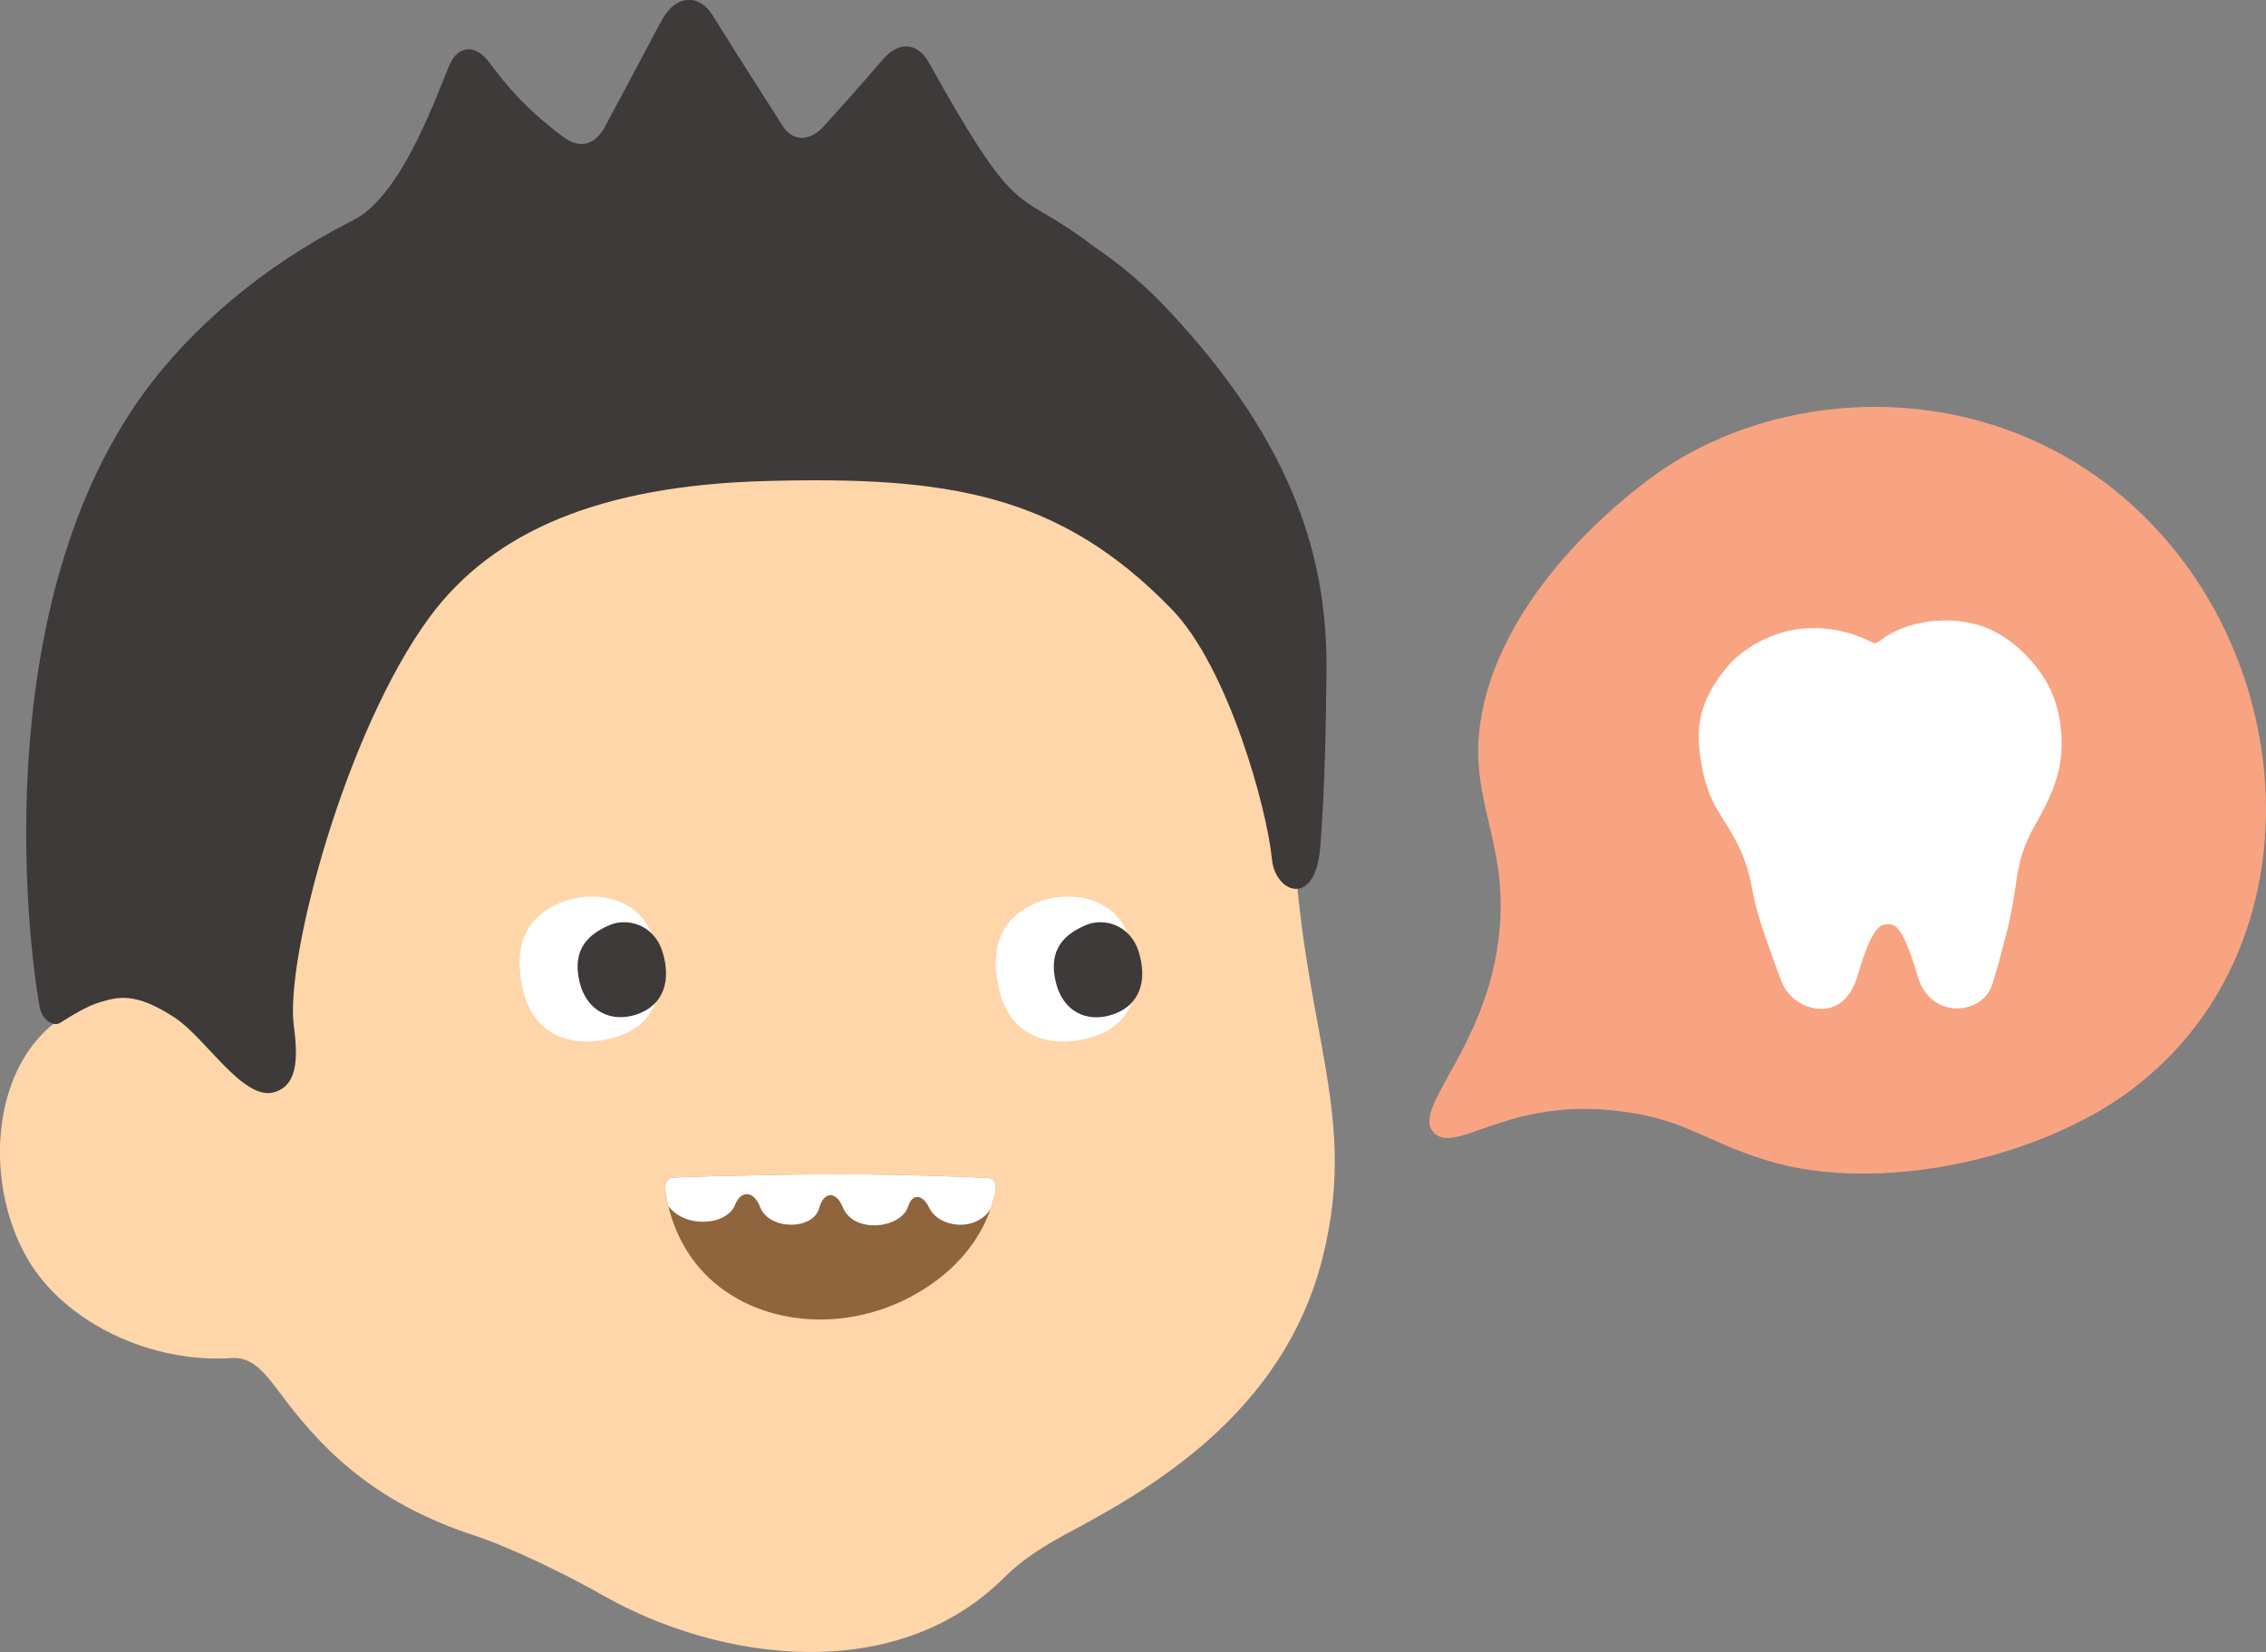
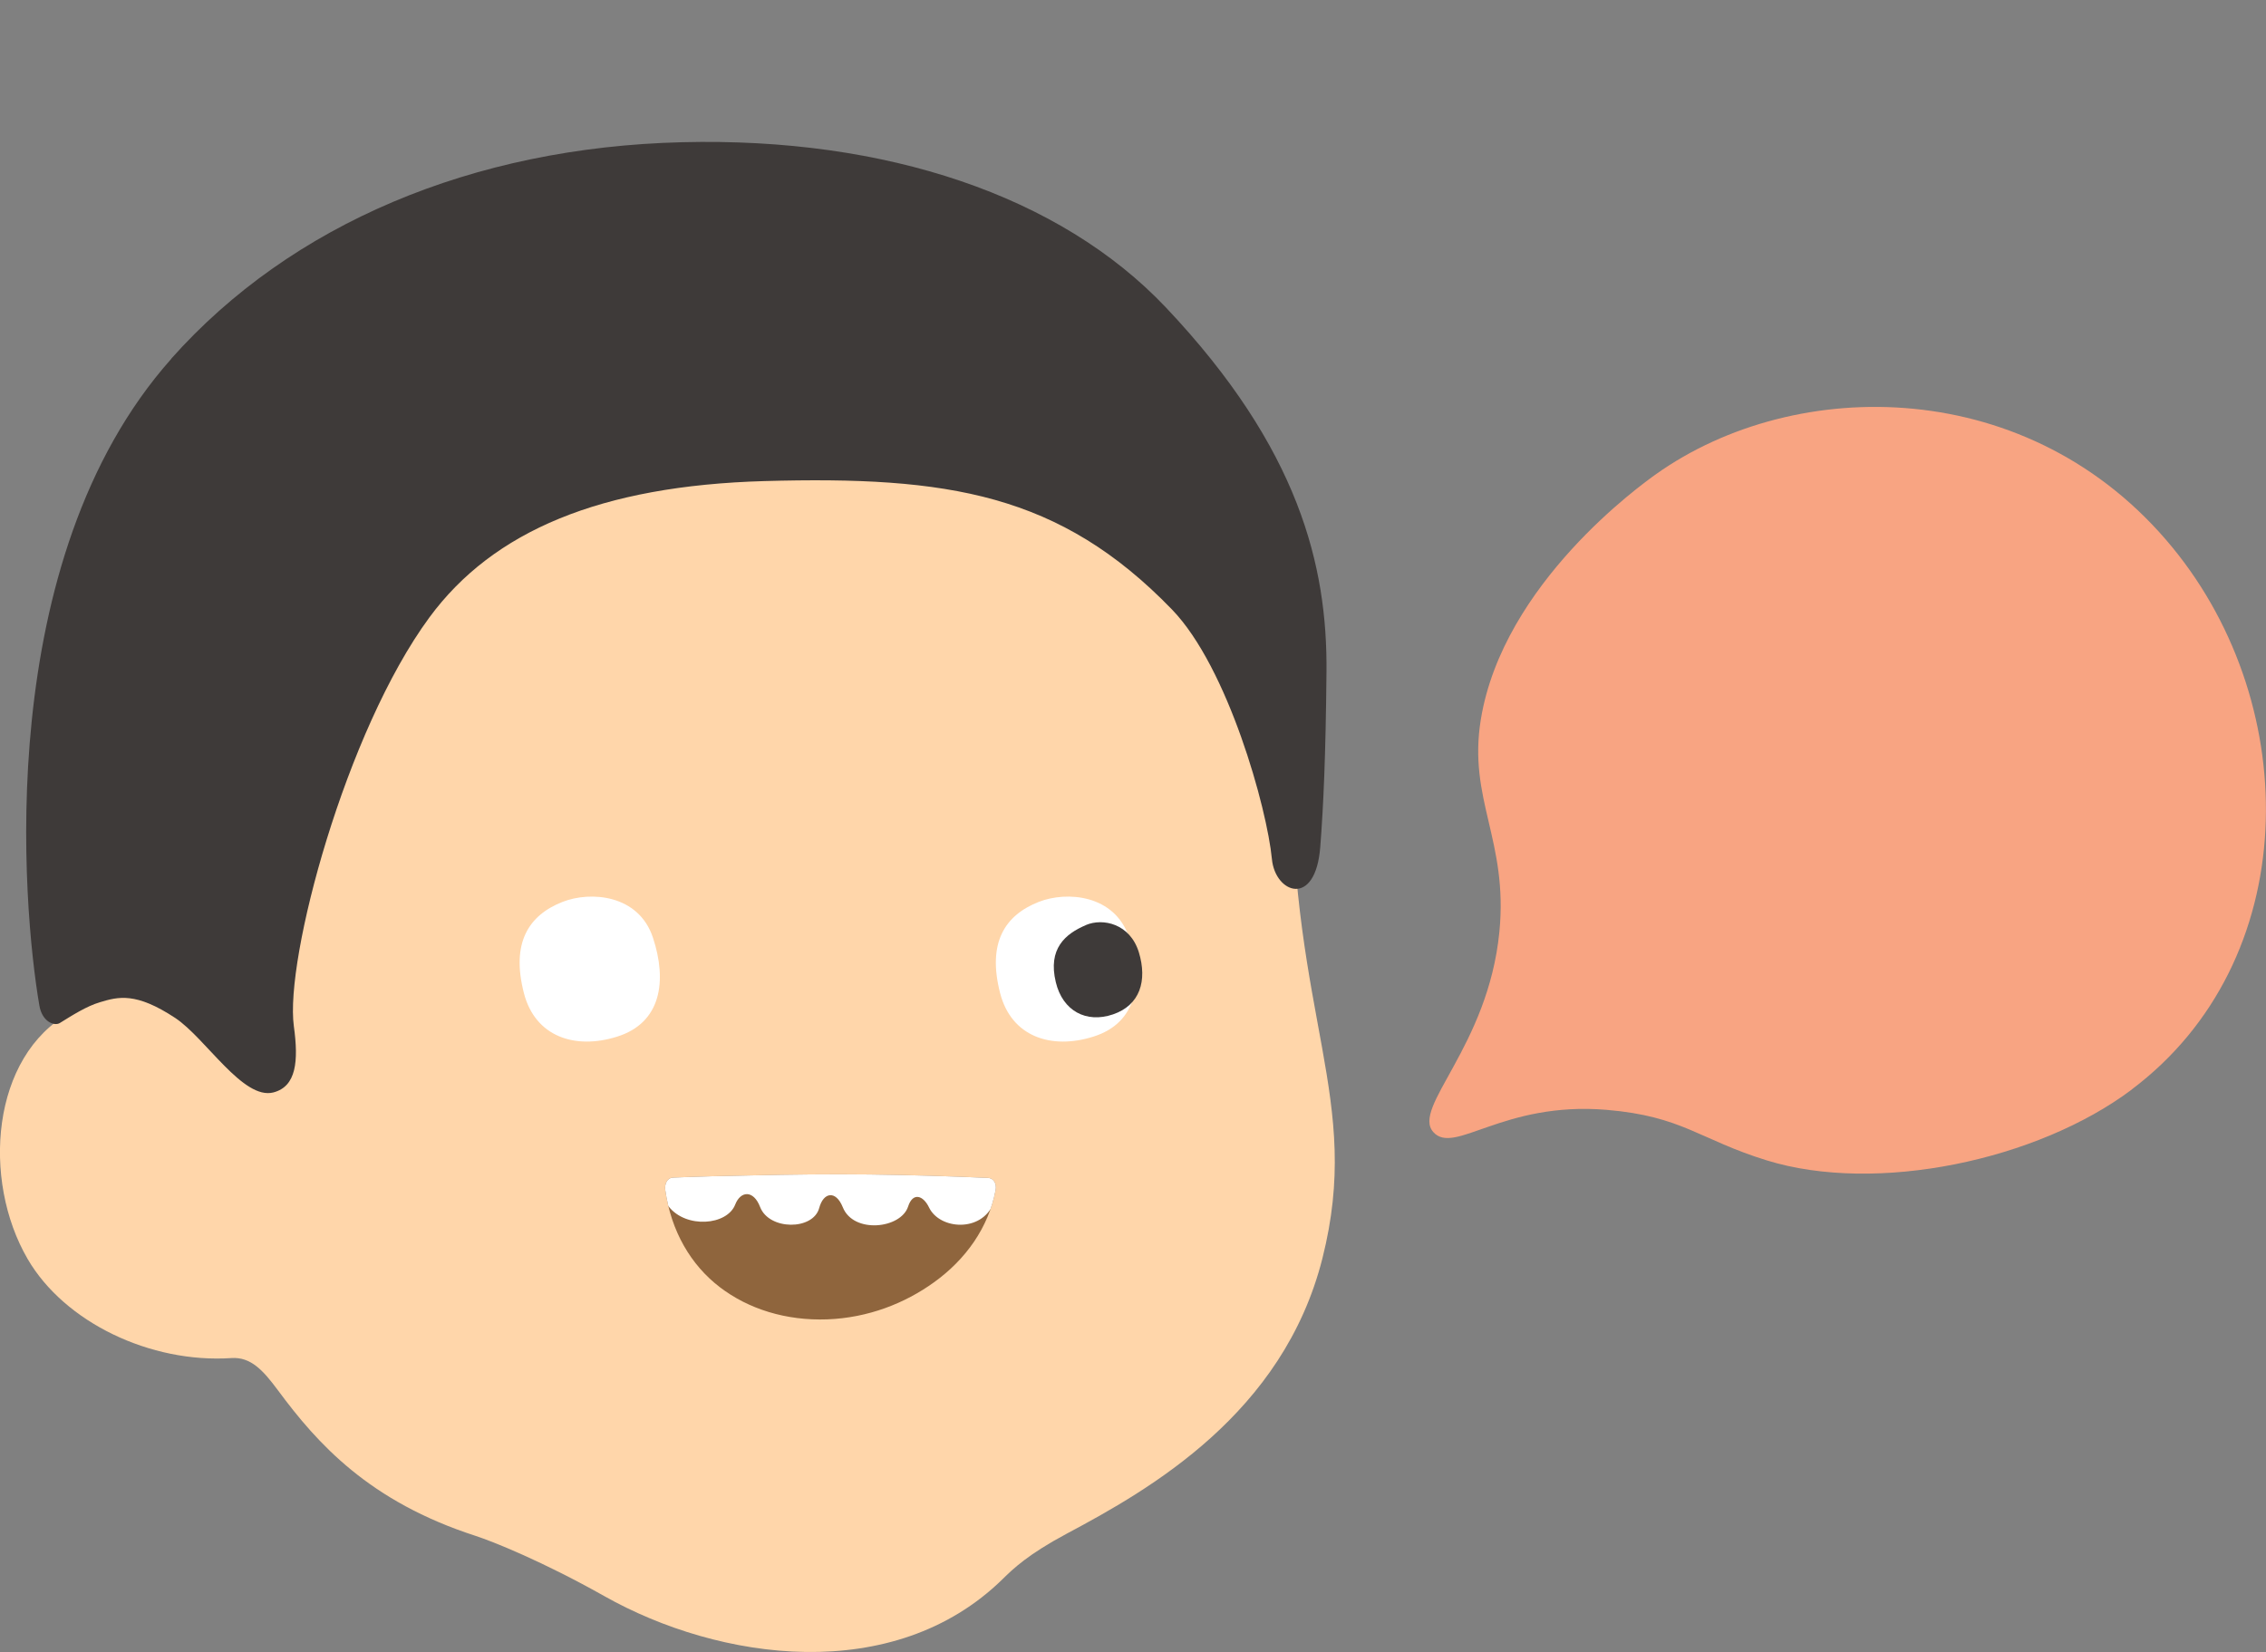
<svg xmlns="http://www.w3.org/2000/svg" id="_レイヤー_2" viewBox="0 0 145.75 106.29">
  <rect x="0" y="0" width="145.75" height="106.29" fill="#808080" stroke="none" />
  <defs>
    <style>.cls-1{fill:#f8a482;}.cls-2{fill:#ffd6aa;}.cls-3{clip-path:url(#clippath-1);}.cls-4{fill:#3e3a39;}.cls-5{fill:#fff;}.cls-6{fill:#8f653d;}</style>
    <clipPath id="clippath-1">
      <path class="cls-6" d="M63.55,75.78c.39.02.56.4.49.78-.46,2.41-1.92,4.47-3.97,5.94-1.87,1.35-4.23,2.28-6.85,2.38-2.67.1-5.09-.67-6.92-2.07-1.87-1.43-3.13-3.6-3.51-6.25-.05-.38.11-.78.5-.8,1.64-.07,3.31-.11,5-.14,2.59-.06,5.14-.09,7.64-.06,2.6.03,5.14.11,7.63.22Z" />
    </clipPath>
  </defs>
  <g id="_レイヤー_1-2">
    <path class="cls-2" d="M15.93,66.56c-1.18-1.32-6.77-3.97-11.42-1.41-5.07,2.79-5.7,10.75-2.73,15.85,2.37,4.07,7.89,6.72,13.11,6.37,1.24-.08,2.03.78,3,2.09,2.53,3.42,5.86,7.14,12.7,9.35,1.11.36,4.33,1.65,8.27,3.87,7.4,4.18,18.62,5.78,25.63-1.09.68-.67,1.65-1.6,4.12-2.92,5.33-2.84,13.93-7.72,16.45-17.72,2.59-10.28-1.98-15.3-1.98-31.48.13-2.55-.12-5.86-1.74-9.11-7.96-15.9-43.03-18.49-54.46-5.03-1.39,1.64-2.27,3.49-4.02,7.21-4.52,9.56-6.2,18.19-6.9,24.01Z" />
-     <path class="cls-4" d="M18.47,17.24c2.68-1.25,2.39-2.04,4.37-3.13,3.18-1.75,5.39-8.43,6.11-10.01.51-1.11,1.55-1.28,2.42-.21.67.83,1.88,2.71,4.85,4.91,1.2.89,2.11.42,2.7-.67,2.07-3.84,3.24-6.11,3.68-6.89.88-1.58,2.37-1.65,3.23-.26.54.88,2.27,3.62,4.51,7.12.71,1.11,1.82.93,2.63.04,2.32-2.54,3.22-3.66,3.91-4.42.89-.98,2.1-1.08,2.88.33,5.22,9.4,5.61,8.44,8.71,10.48,1.69,1.12,2.32,1.53,2.42,2.52s-.63,1.87-1.62,1.96c-1.36.13-2.71-.38-4.08-1.45l-39.29.43c-.84.67-1.73,1.32-2.77,1.89-.87.48-5.54,3.01-6.02,2.14-.48-.87.45-4.37,1.36-4.79Z" />
    <path class="cls-4" d="M11.02,23.07c7.7-8.65,19.37-13.59,32.85-13.92,13.12-.33,24.32,3.45,31.11,10.62,8.61,9.1,10.4,16.68,10.34,23.45-.05,5.45-.2,8.69-.4,11.26-.3,3.95-2.9,3-3.11.79-.31-3.25-2.82-12.33-6.43-16.06-7.22-7.46-14.41-8.59-26.22-8.26-10.51.3-17.44,3.2-21.54,8.77-5.4,7.34-9.31,21.99-8.72,26.3.31,2.26.16,3.87-1.31,4.26-1.96.51-4.35-3.48-6.32-4.79-2.53-1.67-3.66-1.37-4.85-1.01-.87.26-1.77.84-2.58,1.34-.33.2-1.13-.06-1.31-1.14-1.09-6.37-3.04-28.65,8.5-41.61Z" />
    <path class="cls-6" d="M63.55,75.78c.39.02.56.4.49.78-.46,2.41-1.92,4.47-3.97,5.94-1.87,1.35-4.23,2.28-6.85,2.38-2.67.1-5.09-.67-6.92-2.07-1.87-1.43-3.13-3.6-3.51-6.25-.05-.38.11-.78.5-.8,1.64-.07,3.31-.11,5-.14,2.59-.06,5.14-.09,7.64-.06,2.6.03,5.14.11,7.63.22Z" />
    <g class="cls-3">
      <path class="cls-5" d="M41.98,75.36c.15-.4.19-.61.62-.63,4.55-.27,4.56.06,9.12.03,4.56-.03,4.56.06,9.13.03s4.58-.48,9.13-.19c.43.03.38.32.45.75.21,1.24-.18.91-1.26,2.07-1.08,1.15-2.67,1.18-3.25.14-.72-1.29-1.5-1.42-2.02-.14-.77,1.88-3.45,1.69-4.14.27-.38-.8-1.05-1-1.35-.07-.46,1.43-3.51,1.77-4.2.05-.45-1.12-1.25-.97-1.52.05-.39,1.44-3.22,1.44-3.8-.07-.42-1.1-1.25-1.05-1.6-.16-.52,1.35-3.16,1.56-4.28.13-1.12-1.43-1.46-1.09-1.02-2.26Z" />
    </g>
    <path class="cls-5" d="M66.82,58.02c1.79-.7,4.89-.48,5.81,2.31.92,2.79.53,5.47-2.3,6.36-2.72.86-5.28,0-6-2.79-.84-3.25.3-5.02,2.49-5.88Z" />
    <path class="cls-4" d="M69.85,59.51c1.09-.46,2.83-.09,3.4,1.75.56,1.84.07,3.41-1.66,4s-3.24-.23-3.68-2.07c-.52-2.15.6-3.11,1.95-3.68Z" />
    <path class="cls-5" d="M36.19,58.02c1.79-.7,4.89-.48,5.81,2.31.92,2.79.53,5.47-2.3,6.36-2.72.86-5.28,0-6-2.79-.84-3.25.3-5.02,2.49-5.88Z" />
-     <path class="cls-4" d="M39.22,59.51c1.09-.46,2.83-.09,3.4,1.75.56,1.84.07,3.41-1.66,4-1.66.57-3.24-.23-3.68-2.07-.52-2.15.6-3.11,1.95-3.68Z" />
    <path class="cls-1" d="M137.11,70.1c-6.06,4.55-16.41,6.74-23.48,4.55-4.34-1.34-5.4-2.84-10.31-3.25-6.67-.55-9.78,2.95-11.13,1.43-1.41-1.58,3.52-5.48,4.25-12.87.58-5.9-2.04-8.52-1.19-13.69,1.44-8.75,10.35-15.11,11.26-15.76,9.01-6.41,24.13-6.39,33.23,4.72,8.44,10.29,8.36,26.61-2.64,34.87Z" />
-     <path class="cls-5" d="M120.47,41.36c-.96-.51-2.06-.85-3.25-.93-1.11-.08-2.23.07-3.33.52-.99.41-1.97.99-2.78,1.94s-1.34,1.89-1.63,2.88c-.32,1.1-.23,2.23-.06,3.29.18,1.11.52,2.19,1.08,3.1.98,1.59,1.77,2.72,2.17,4.88.24,1.29.55,2.28.84,3.12.42,1.22.75,2.13,1.1,3.03.42,1.08,1.59,1.78,2.68,1.71.91-.06,1.77-.66,2.22-2.21.71-2.5,1.27-3.19,1.75-3.21s1-.38,2.1,3.36c.38,1.28,1.28,1.92,2.24,2.02,1.06.11,2.2-.41,2.56-1.58.33-1.04.57-1.98.89-3.21.23-.87.43-1.9.62-3.26.31-2.18.82-3,1.48-4.19s1.18-2.36,1.36-3.54c.19-1.29.09-2.58-.27-3.79s-1.04-2.19-1.79-2.99c-.83-.89-1.78-1.59-2.86-1.98s-2.33-.48-3.47-.34-2.33.54-3.23,1.27c-.19.13-.34.15-.44.1Z" />
  </g>
</svg>